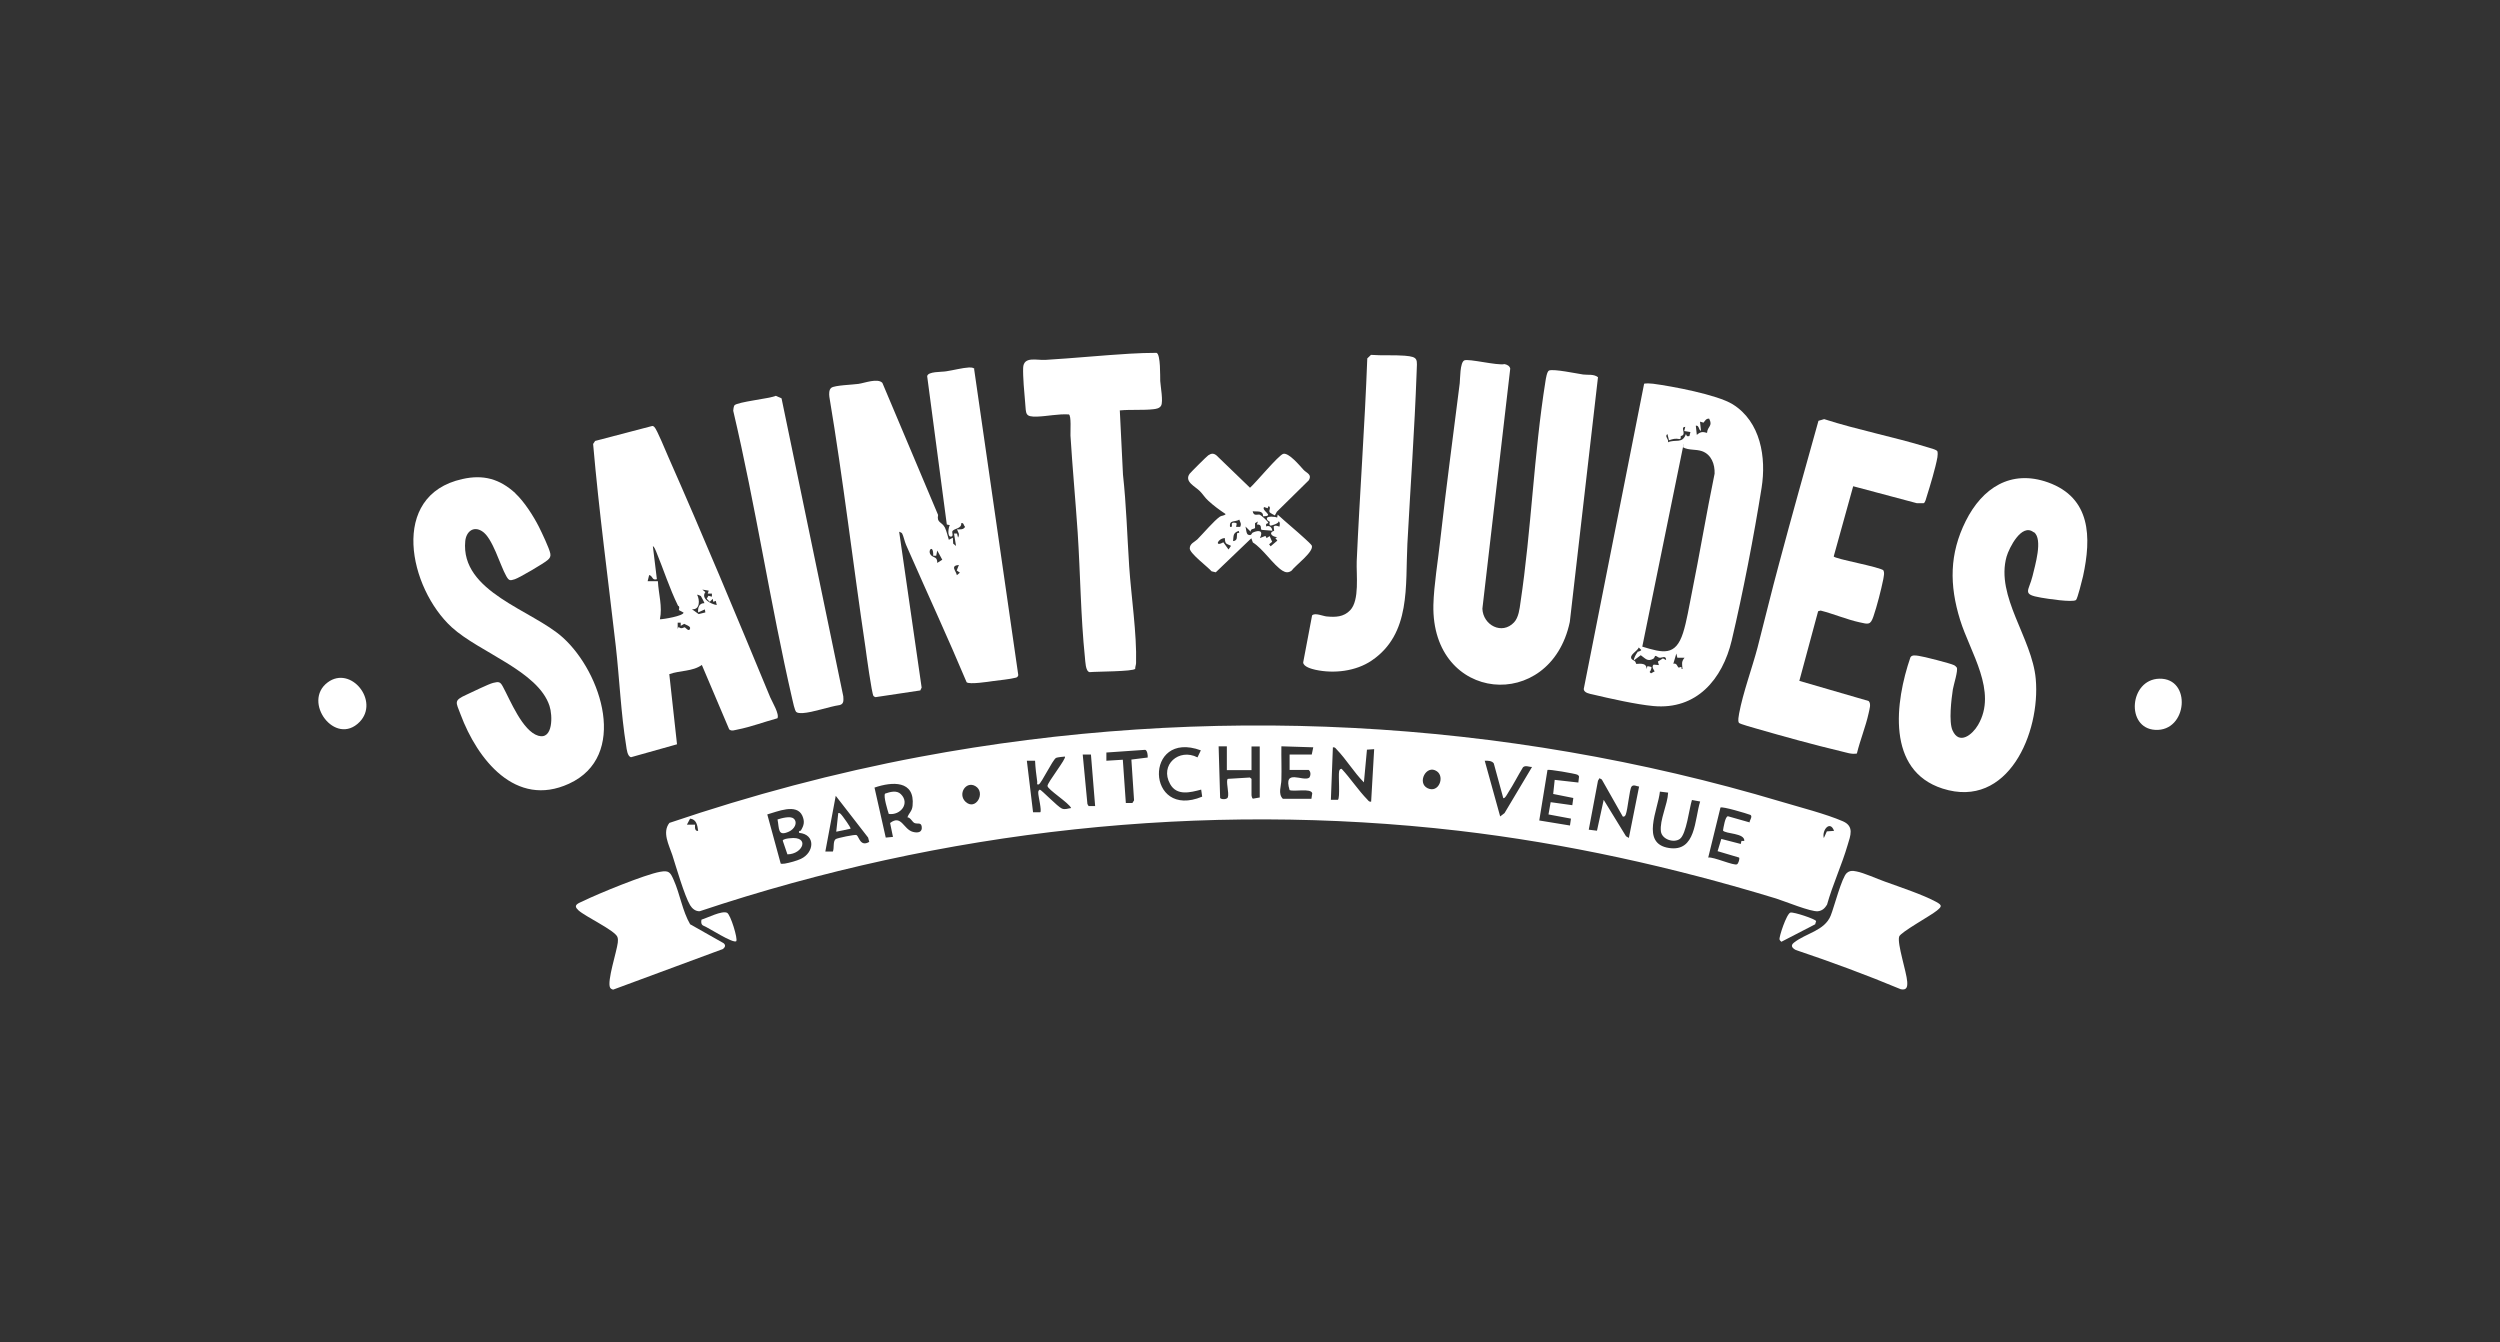
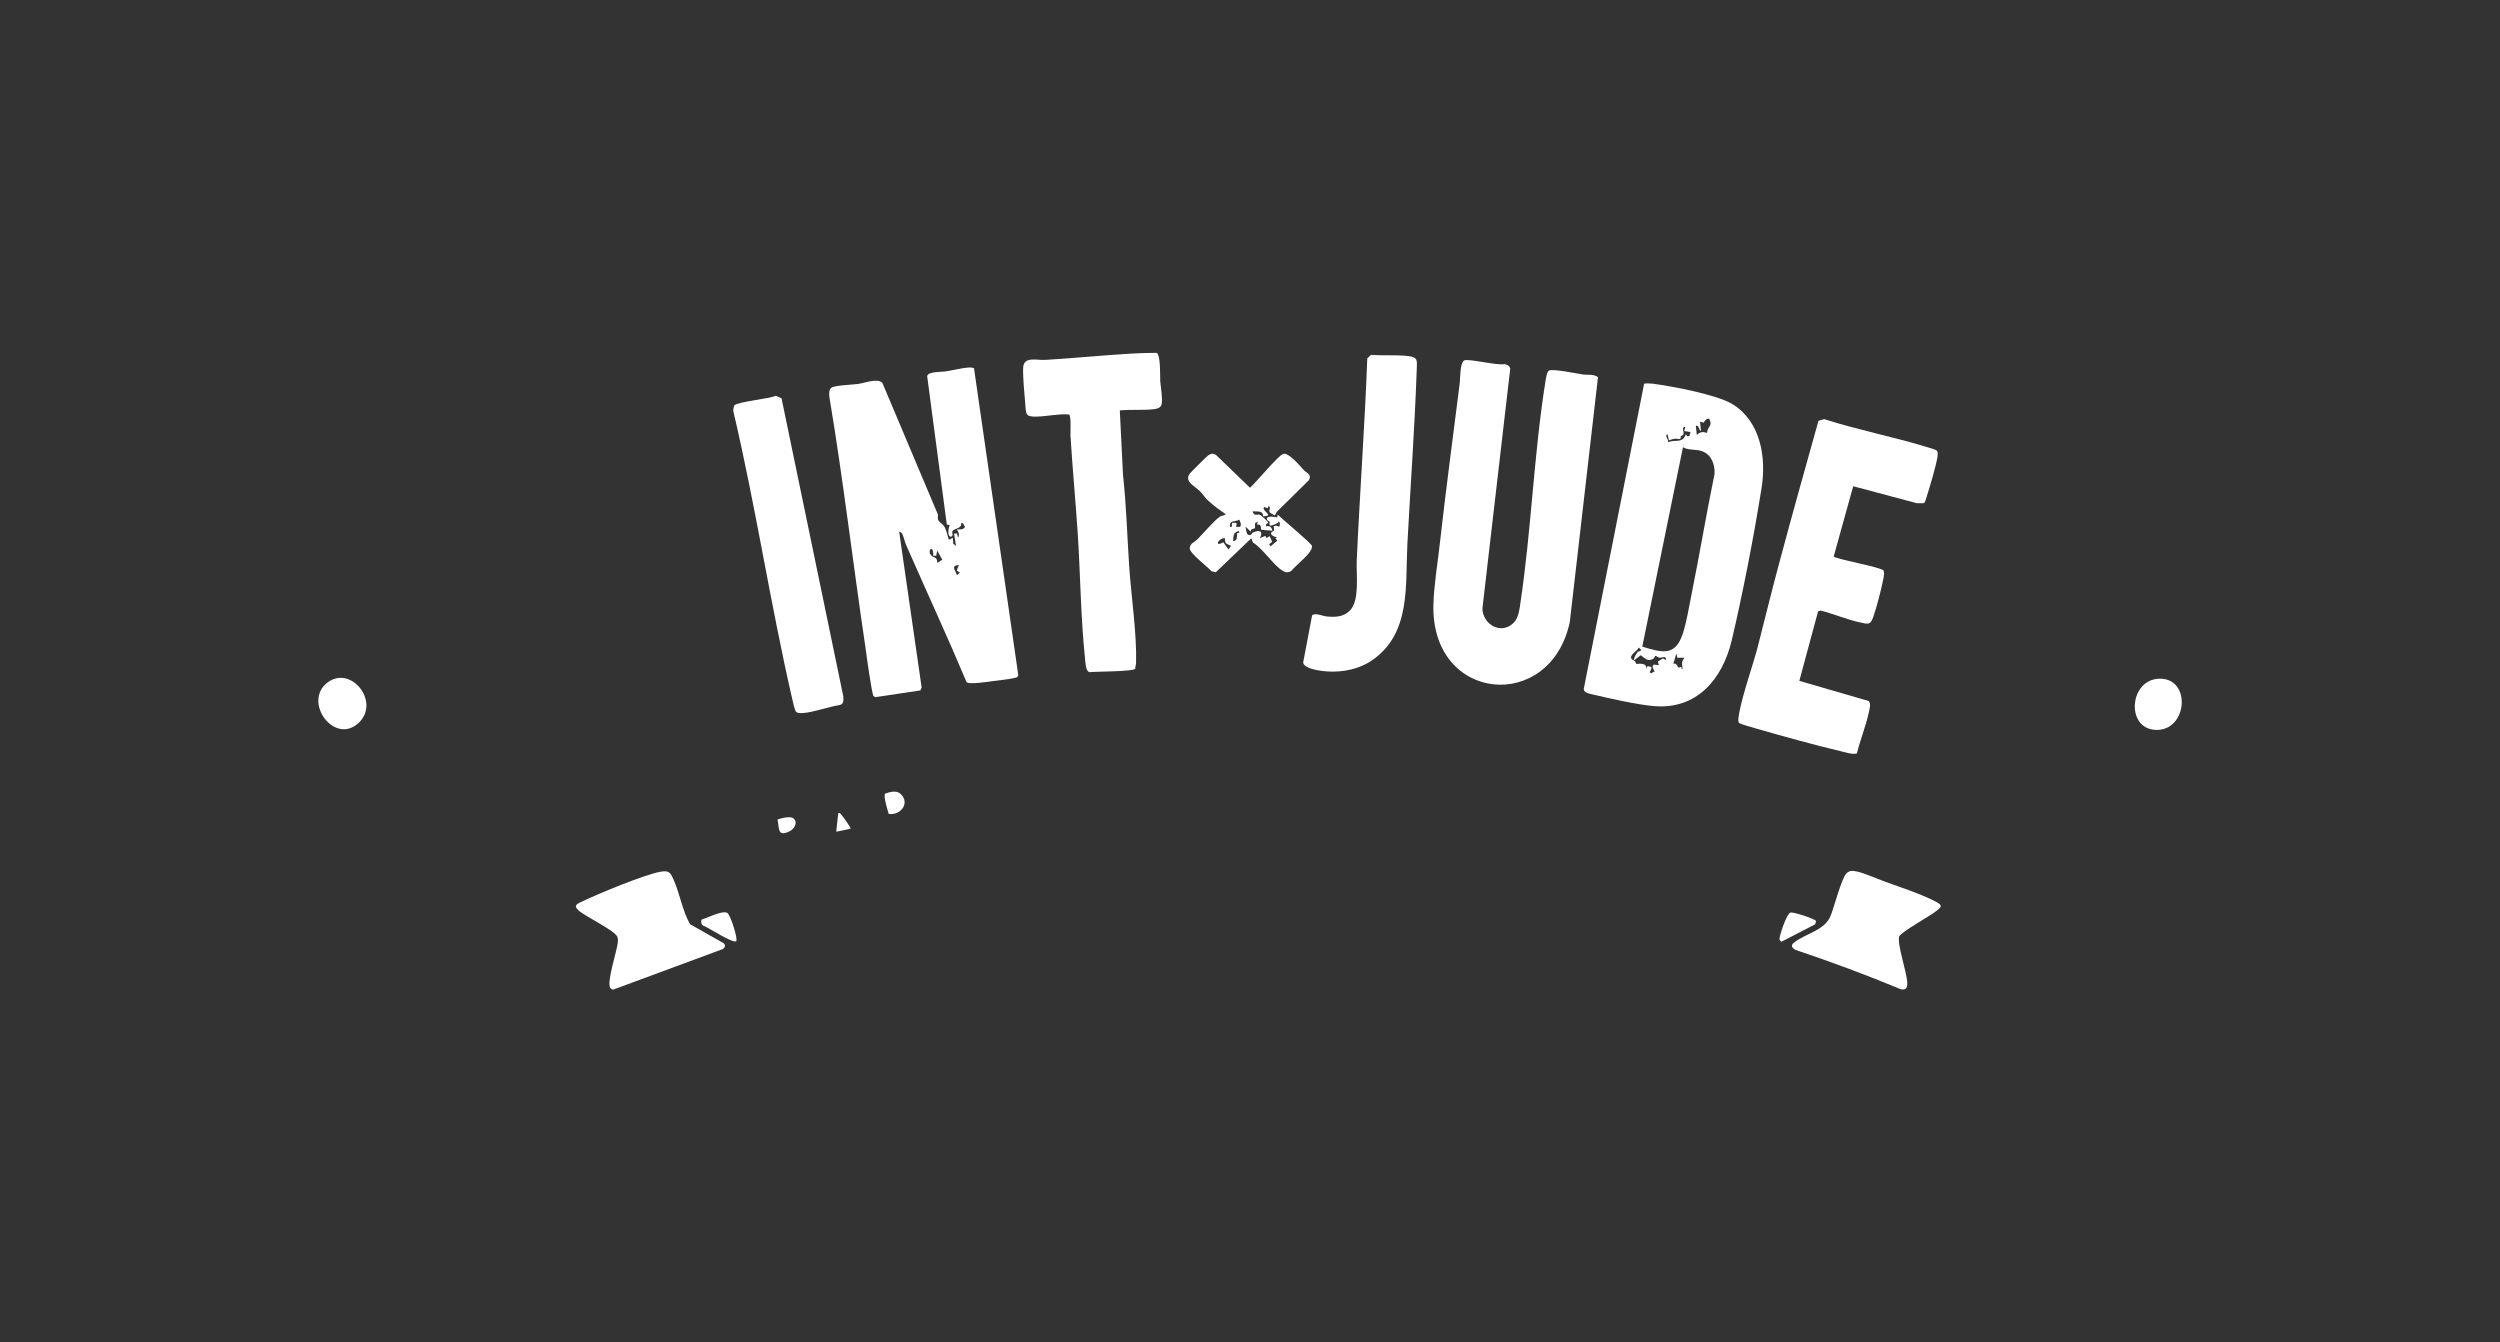
<svg xmlns="http://www.w3.org/2000/svg" id="stjudes" viewBox="0 0 149 80">
  <rect x="0" y="0" width="149" height="80" fill="#333333" stroke="none" />
  <defs>
    <style>
      .cls-1 {
        fill: none;
      }

      .cls-2 {
        clip-path: url(#clippath-1);
      }

      .cls-3 {
        fill: #fff;
      }

      .cls-4 {
        clip-path: url(#clippath);
      }
    </style>
    <clipPath id="clippath">
      <rect class="cls-1" x="18.97" y="21.02" width="111.05" height="37.96" />
    </clipPath>
    <clipPath id="clippath-1">
      <rect class="cls-1" x="18.97" y="21.02" width="111.05" height="37.96" />
    </clipPath>
  </defs>
  <g id="saint_judes" data-name="saint judes">
    <g class="cls-4">
      <g class="cls-2">
-         <path class="cls-3" d="M39.91,49.04c4.87-1.65,9.84-2.98,14.9-3.93,17.06-3.2,34.74-2.29,51.35,2.67,1.1.33,2.67.73,3.68,1.17.68.3.45.85.28,1.41-.35,1.2-.89,2.35-1.23,3.56-.13.21-.28.36-.54.39-.41.05-1.99-.6-2.5-.76-6.17-1.88-12.51-3.29-18.94-4.04-15.23-1.76-30.7-.05-45.21,4.8-.25.01-.45-.16-.57-.36-.34-.57-.83-2.27-1.06-2.99-.2-.6-.62-1.36-.17-1.92M73.12,44.48h-.49s.09,3.08.09,3.08c.07.1.41.1.46-.04.09-.26-.14-1,0-1.1l1.31-.08.1.08v.98s.02.19.09.2l.4-.07v-3.04h-.49v1.41h-1.47v-1.41ZM76.47,47.61h1.69l.05-.33c-.07-.32-1.08-.08-1.35-.19-.4-1.32.8-.48,1.17-.74.1-.13.1-.36-.03-.46h-1.14v-.92h1.32l.09-.43-1.9-.06c-.01.67.02,1.33,0,2,0,.35-.22.83.09,1.13M71.59,47.06c-.64.17-1.45.39-1.85-.33-.64-1.14.53-2.16,1.63-1.59l.2-.42c-3.41-1.25-3.28,4.16.08,2.76l-.06-.42ZM81.29,46.63c-.6-.6-1.04-1.36-1.63-1.97-.06-.07-.11-.14-.22-.12l-.12,3.13h.42c.14-.13.02-1.41.07-1.69.02-.09.05-.16.15-.16.53.57,1,1.29,1.54,1.84.06.07.11.14.22.12l.18-3.13-.43.03-.18,1.94ZM68.4,45.16c.02-.12-.02-.45-.15-.47l-2.31.16v.49s.98-.06.98-.06l.18,2.58h.39s.1-.16.1-.16l-.16-2.43.96-.12ZM65.02,44.97h-.49s.28,2.95.28,2.95l.07.12h.39s-.25-3.07-.25-3.07ZM63.48,45.09s-.48.04-.54.08c-.22.14-.86,1.5-1.03,1.58-.15.03-.08-.07-.09-.15-.06-.42-.11-.84-.13-1.26h-.49s.37,3.07.37,3.07h.43c.1-.09-.12-.96-.12-1.14,0-.1-.01-.14.09-.21.09,0,1.07,1.03,1.32,1.13.2.08.35-.01.55-.03-.13-.31-1.41-1.11-1.41-1.32,0-.21,1.15-1.65,1.04-1.75M89.59,47.55l-.56-2.05c-.1-.16-.37-.17-.54-.16l.92,3.32.26-.2,1.64-2.75c-.17.01-.39-.12-.54.02-.3.49-.56,1.01-.87,1.49-.04.06-.22.42-.31.34M85.64,45.97c-.63-.44-1.21.7-.55,1.01.66.31,1.03-.68.55-1.01M94.07,46.63l.04-.34c0-.05-.05-.09-.1-.12-.12-.06-1.72-.34-1.78-.28l-.49,3.01,1.83.3.06-.41-1.34-.25.13-.73,1.29.18.06-.43-1.2-.24.09-.84,1.42.16ZM95.47,46.46l-.14-.08-.09.15-.55,2.92.49.06.4-1.84,1.33,2.17.17.1.61-3.06c-.15-.02-.34-.14-.45,0-.13.18-.22,1.36-.35,1.68-.04.08-.07.12-.17.11l-1.24-2.19ZM54.08,48.72c.1-.29.28-.36.31-.7.15-1.53-1.22-1.44-2.27-1.08l.67,2.98.43-.04-.17-.83c.68-.52.79.38,1.36.53.29.08.59.03.52-.34-.05-.24-.25-.11-.43-.19-.13-.06-.24-.34-.43-.34M57.54,47.78c.61.58,1.24-.55.59-.93-.56-.32-1.06.47-.59.93M99.42,47.24l-.49-.06c-.1,1.05-1.17,3.1.54,3.36,1.62.25,1.52-1.7,1.86-2.77l-.49-.09c-.16.49-.33,2.04-.72,2.32-.36.26-1.07.03-1.13-.45-.08-.68.4-1.6.43-2.3M51.81,50.19l-.07-.27-1.93-2.49-.62,3.32h.45c.09-.21-.01-.61.17-.74.08-.06,1.16-.29,1.24-.24.15.09.22.72.75.41M104.27,49.03c0-.14.2-.36.06-.46-.24-.09-1.67-.52-1.79-.44l-.73,2.98c.3-.06,1.55.51,1.72.4.08-.05.17-.33.12-.4l-1.28-.38.22-.73,1.16.3.04-.18h.17c.04-.48-1.12-.41-1.27-.62.03-.17.13-.86.3-.85l1.27.36ZM47.73,49.5c.19-.31.24-.53.09-.88-.34-.76-1.51-.24-2.09-.08l.8,2.93c.05.03.18,0,.25,0,.28-.05.69-.16.95-.28.81-.38.89-1.46-.1-1.55-.05-.15.08-.11.1-.14M41.61,49.52c-.04-.32-.1-.69-.48-.73l-.19.36h.49s-.08.41.18.37M109.31,49.52c-.24-.66-.74-.03-.61.43l.18-.4.43-.03Z" />
        <path class="cls-3" d="M58.06,22.01l2.63,18.23c-.03.09-.06.13-.15.15-.34.09-.96.15-1.34.2-.28.04-1.44.22-1.59.07-1.11-2.64-2.31-5.23-3.46-7.85-.06-.13-.1-.22-.15-.34-.09-.21-.15-.52-.23-.67-.03-.06-.12-.08-.18-.11l1.34,9.29-.08.17-2.67.4s-.09-.03-.12-.07c-.1-.11-.43-2.52-.48-2.9-.74-4.97-1.32-9.97-2.15-14.93-.02-.17-.03-.43.12-.54.2-.15,1.28-.18,1.61-.23.37-.05,1.15-.36,1.43-.06l3.32,7.87c-.09.49.22.39.41.76.1.21.16.5.23.72l.24-.12.02.35.17.14-.12-.74h.18s.06.24.06.24c.12-.23,0-.29-.06-.49.19,0,.38.03.48-.15-.1-.09-.07-.26-.23-.22.03.35-.44.3-.53.49-.03.07.08.28-.06.31-.27.05-.17-.57-.09-.68l-.18-.04-1.17-8.84c.05-.29.85-.24,1.13-.29.41-.06.98-.21,1.37-.23.11,0,.22,0,.31.07M55.62,33.12c.02-.76-.41-.27-.1,0,.14.12.35.07.34.43l.3-.19-.3-.55-.06.31h-.18ZM57.15,33.67c-.53.05-.18.34-.12.61l.18-.15-.19-.13.13-.33Z" />
        <path class="cls-3" d="M97.98,22.87c.11-.03.41-.02.54,0,1.14.15,3.81.65,4.74,1.22,1.68,1.04,2.02,3.18,1.73,4.99-.46,2.89-1.11,6.25-1.78,9.09-.55,2.31-2.09,4.15-4.67,3.91-1-.09-2.6-.45-3.61-.69-.18-.04-.52-.09-.54-.32l3.6-18.2ZM101.87,24.95c-.19-.01-.24.12-.34.24l-.21-.06.06.55c-.16-.05-.09-.34-.31-.31l.06.55c.22-.19.34-.2.61-.12.02-.4.37-.39.12-.86M100.46,25.44c-.3,0-.06.27-.13.45-.03.08-.13.08-.16.11-.02.03.05.14-.06.17-.27-.05-.39-.01-.64.07l-.09-.37c-.2.14.1.3.03.49.46-.2.86.11,1.07-.49.06.13.05.15.21.12l.06-.24-.37-.06.06-.24ZM100.34,26.48l-2.46,12.06c1.22.37,1.98.59,2.43-.82.22-.69.36-1.59.51-2.32.48-2.38.88-4.79,1.37-7.17.02-.56-.19-1.14-.75-1.34-.38-.13-.79-.04-1.13-.23l.04-.19ZM97.59,38.85s.18-.03.23-.11l-.15-.15c-.08.22-.58.44-.43.68.03.05.15.09.21.15.04.04.05.13.07.15.03.02.65-.14.61.31l.06-.18c.34.06.24.06.18.28-.01.05-.12.04.03.15l.22-.12s-.23-.28-.06-.4l.31.03-.06-.21.3-.19.19.1c0-.31-.26-.12-.39-.14-.08,0-.17-.11-.25-.11-.04,0-.04.13-.14.18-.34.18-.47-.04-.73-.22l-.4.3c-.06-.06.14-.41.2-.47M99.97,39.2l-.06-.25-.18.61c.21-.06.24.17.3.22.05.03.14-.05.18-.02.03.03-.03.14.07.11-.03-.3-.08-.43.12-.67h-.43Z" />
        <path class="cls-3" d="M90.24,37.09c.27-.29.33-.81.38-1.18.65-4.33.8-8.88,1.49-13.19.02-.14.09-.6.22-.64.29-.1,1.62.18,2.02.24.29.04.63-.04.89.16l-1.68,14.59c-1.15,5.43-8.26,4.82-8.13-1.02.03-1.18.28-2.67.41-3.87.35-3.12.77-6.23,1.16-9.34.03-.27.01-1.23.27-1.36.25-.12,1.97.32,2.4.22.15.03.31.11.34.27l-1.66,14.31c.04.98,1.17,1.58,1.89.81" />
-         <path class="cls-3" d="M46.33,42.81c-.77.21-1.6.52-2.37.67-.18.03-.35.12-.5-.01l-1.63-3.84c-.55.4-1.31.32-1.94.55l.46,4.18-2.74.77c-.22-.05-.26-.48-.29-.68-.31-1.9-.4-4.01-.62-5.95-.46-4.01-1-8.02-1.35-12.04l.12-.18,3.36-.88c.08-.03.11,0,.17.05.15.13.7,1.49.84,1.8,2.09,4.73,4.09,9.54,6.07,14.32.11.26.57,1.01.42,1.25M40.41,36.1c-.51-1.04-.86-2.15-1.3-3.22-.04-.09-.11-.29-.2-.33l.24,1.97c-.3.09-.23-.19-.46-.25l-.09.37h.61c.04.77.28,1.5.12,2.27.21,0,1.41-.2,1.41-.4l-.28-.15c.07-.28-.04-.23-.07-.27M42.23,35.2l-.37-.06.18.15c-.29.38.33.72.68.77l-.06-.25-.15.06-.03-.18-.18.18-.18-.19.1-.17.21.05v-.18s-.25,0-.25,0l.06-.18ZM41.78,35.53s-.2-.11-.23-.08c.16.3.18.91-.31.86l.4.29.4-.1-.03-.18-.4.18c-.03-.27.06-.56.37-.55.02-.02-.19-.39-.2-.41M40.57,37.11h-.18s0,.37,0,.37l.06-.12c.15.18.32,0,.37.03.03.01.26.31.31.06.03-.13-.26-.21-.35-.27l-.21.12v-.18Z" />
-         <path class="cls-3" d="M30.71,29.4c.53.49,1.08,1.35,1.41,2,.16.32.63,1.3.68,1.6.03.16-.03.27-.15.37-.2.19-1.69,1.06-1.96,1.15-.29.09-.35.11-.52-.19-.37-.65-.81-2.28-1.44-2.67-.52-.33-.94.03-1,.58-.3,3.06,4.01,4.11,5.83,5.77,2.31,2.1,3.91,7.07.35,8.7-3.18,1.46-5.46-1.45-6.46-4.13-.28-.75-.43-.82.36-1.18.33-.15,1.3-.63,1.58-.7.33-.08.42-.08.58.22.44.81,1.17,2.65,2.11,2.93.89.26.86-1.21.67-1.78-.68-2.08-4.17-3.18-5.82-4.68-2.54-2.32-3.77-7.87.63-8.84,1.25-.28,2.22-.01,3.16.85" />
-         <path class="cls-3" d="M121.2,31.72c-.71-.56-1.46.94-1.61,1.46-.66,2.37,1.52,4.84,1.74,7.28.29,3.19-1.64,7.79-5.55,6.54-3.37-1.08-2.83-5.17-1.92-7.82.09-.17.34-.11.5-.09.26.03,1.9.45,2.09.55.07.03.12.08.17.14.1.16-.19,1.05-.23,1.31-.09.59-.25,1.93-.02,2.44.4.9,1.19.25,1.52-.32,1.18-2-.47-4.32-1.07-6.27-.64-2.07-.64-3.93.34-5.89.98-1.96,2.68-3.09,4.9-2.3,2.57.92,2.59,3.28,2.09,5.59-.05.21-.33,1.35-.42,1.42-.2.16-1.74-.08-2.08-.14-1.18-.2-.73-.38-.51-1.29.14-.61.63-2.18.09-2.61" />
        <path class="cls-3" d="M112.24,33.99c.1.12.02.41,0,.55-.12.6-.38,1.61-.58,2.19-.18.53-.3.48-.83.36-.74-.16-1.57-.51-2.32-.7l-.15.04-1.12,4.15,4.13,1.2c.17.17.04.51,0,.73-.17.78-.51,1.61-.7,2.4-.32.06-.62-.06-.93-.13-1.64-.39-3.41-.88-5.04-1.35-.16-.05-1.02-.28-1.06-.35-.08-.12-.01-.4.01-.55.23-1.24.77-2.69,1.1-3.94.43-1.66.83-3.33,1.28-4.99.76-2.85,1.56-5.69,2.35-8.52l.34-.1c2.02.65,4.12,1.05,6.14,1.67.14.04.57.15.61.25.03.12.01.23,0,.35-.1.59-.44,1.72-.63,2.32-.04.12-.09.38-.19.42h-.41s-3.79-1.01-3.79-1.01l-1.16,4.18c.02.15,2.8.63,2.99.85" />
        <path class="cls-3" d="M66.74,24.45l.19,3.84c.2,1.82.25,3.64.37,5.47.12,1.79.46,4.01.41,5.76,0,.1-.06.23-.05.34-.11.17-2.36.16-2.72.2-.25-.05-.25-.64-.28-.89-.25-2.42-.27-4.99-.43-7.43-.13-1.92-.31-3.85-.43-5.78-.01-.21.06-1.22-.1-1.26-.62-.04-1.28.11-1.89.13-.73.02-.65-.15-.71-.83-.05-.57-.14-1.54-.12-2.08.03-.7.8-.44,1.32-.47,1.68-.1,3.36-.27,5.04-.37.53-.03,1.06-.05,1.59-.05.25.09.21,1.41.22,1.68.02.33.19,1.23.05,1.47-.09.16-.29.19-.46.21-.61.07-1.36.01-1.99.07" />
        <path class="cls-3" d="M81.71,21.15c.65.05,1.38,0,2.01.05.86.07.73.22.71,1.01-.12,3.39-.37,6.8-.55,10.2-.13,2.5.23,5.36-2.13,6.96-.94.64-2.25.79-3.35.55-.22-.05-.72-.18-.73-.44l.53-2.8c.16-.18.65.04.86.06.53.05,1.02.04,1.41-.37.57-.59.36-2.12.39-2.92.18-4.03.48-8.06.63-12.09l.22-.21Z" />
        <path class="cls-3" d="M47.46,42.44c-.1-.1-.2-.6-.24-.77-1.31-5.69-2.18-11.5-3.52-17.19,0-.07.03-.26.07-.32.17-.21,2.1-.4,2.47-.57l.34.15,3.68,17.76c.01.22.05.45-.21.52-.67.1-1.58.44-2.22.48-.12,0-.29.01-.37-.07" />
        <path class="cls-3" d="M41.14,55.09l1.98,1.12c.15.12.1.24-.03.35l-6.54,2.42c-.08-.01-.15-.05-.19-.12-.19-.38.4-2.15.46-2.68.01-.12.02-.21-.02-.33-.13-.39-1.92-1.22-2.33-1.6-.35-.32,0-.41.29-.55.9-.44,3.68-1.58,4.58-1.74.53-.1.61.03.81.48.38.85.52,1.86.99,2.66" />
        <path class="cls-3" d="M110.27,51.92c.15-.03.25-.01.39.02.42.08,1.22.44,1.67.6.88.32,2.3.79,3.08,1.22.36.2.32.27.03.51-.36.3-2.17,1.29-2.25,1.55-.13.42.44,2.1.48,2.69.02.3-.02.52-.38.45-2.06-.86-4.15-1.63-6.26-2.34-.21-.11-.34-.26-.11-.44.72-.57,1.82-.7,2.19-1.61.2-.49.66-2.29.96-2.54.06-.05.12-.09.2-.11" />
        <path class="cls-3" d="M77.69,28c.17.19.53.27.31.63l-1.9,1.87-.12.22s-.29-.15-.31-.19c-.07-.12.11-.28-.06-.37l-.06.13-.21-.07c-.19.22.67.54-.06.55,0-.37-.35-.26-.62-.3.06.33.3.16.43.21.07.03.5.4.5.49l-.13.06v.15c.18-.09.35.04.37.25l-.64-.05c-.09-.06.06-.34-.28-.32l.06-.18-.17.1v.29c-.06.07-.28.03-.26.22l-.31-.31c.04.12.04.44.16.49.22.08.19-.09.28-.13.38-.17.64-.11.42.33l.33-.13.07.13.18-.12.15.34-.18.15.09.12.4-.34-.12-.15.12-.06c-.29,0-.57-.25-.19-.38l-.03-.24c.08-.11.24-.04.34,0,.02-.02.07-.32-.06-.31.07.11-.43.25-.46.25-.14-.07-.03-.19-.05-.23,0-.01-.2-.07-.17-.22.03-.13.51-.09.61-.03l.03-.18c.53.49,1.1.95,1.63,1.44.08.07.37.34.4.4.16.36-.99,1.2-1.2,1.5-.19.14-.36.12-.55,0-.55-.35-1.15-1.3-1.76-1.68l-.09-.25-2.12,2.03-.25-.06c-.22-.26-1.32-1.08-1.3-1.37.01-.29.28-.37.45-.53.34-.34,1-1.12,1.35-1.36.11-.07.25-.04.34-.15-.36-.24-.73-.51-1.04-.8-.2-.18-.32-.39-.49-.56-.28-.29-.95-.57-.62-1.04.06-.08,1.04-1.06,1.11-1.1.18-.12.31-.14.49,0l2,1.93c.33-.28,1.7-1.94,1.98-2.02.33-.09.99.71,1.21.95M73.92,31.39c.08-.18,0-.26-.06-.42-.24.16-.61-.01-.55.43.24.06-.02-.25.21-.25.07,0,.14,0,.19.06l-.04.19h.24ZM73.86,31.76l-.03-.12c-.36.13-.3.28-.34.61.3-.02.21-.3.24-.45.01-.06.12-.03.12-.04M73,32.07c-.43.02-.63.56-.09.25l.31.43.15-.22c-.29-.14-.35-.08-.37-.46" />
        <path class="cls-3" d="M128.7,40.45c1.94-.04,1.68,3.16-.25,3.05-1.77-.1-1.54-3.01.25-3.05" />
        <path class="cls-3" d="M21.43,43.03c-1.45,1.48-3.44-1.21-1.9-2.36,1.38-1.03,3.11,1.12,1.9,2.36" />
        <path class="cls-3" d="M43.89,56.09c-.18.18-1.7-.83-1.99-.93-.12-.07-.12-.23-.09-.35.34-.1,1.21-.55,1.52-.41.21.09.66,1.58.55,1.69" />
        <path class="cls-3" d="M108.18,55.09l-2.01,1.04s-.1-.08-.11-.14c-.04-.14.42-1.54.65-1.6.19-.05,1.51.39,1.53.51l-.06.2Z" />
-         <path class="cls-3" d="M47.07,49.96c1.22-.15.8.95-.14.96l-.28-.82c.03-.1.32-.13.41-.14" />
        <path class="cls-3" d="M47.31,48.79c.26.26.02.63-.28.77-.69.32-.58-.17-.69-.72.22-.07.78-.23.96-.05" />
        <path class="cls-3" d="M53.69,47.33c.56.55-.02,1.28-.72,1.18-.07-.22-.33-1.06-.22-1.21.29-.1.69-.22.94.03" />
        <path class="cls-3" d="M50.7,49.39l-.86.18.12-1.11c.1-.02.12.03.18.09.07.07.59.79.55.83" />
      </g>
    </g>
  </g>
</svg>